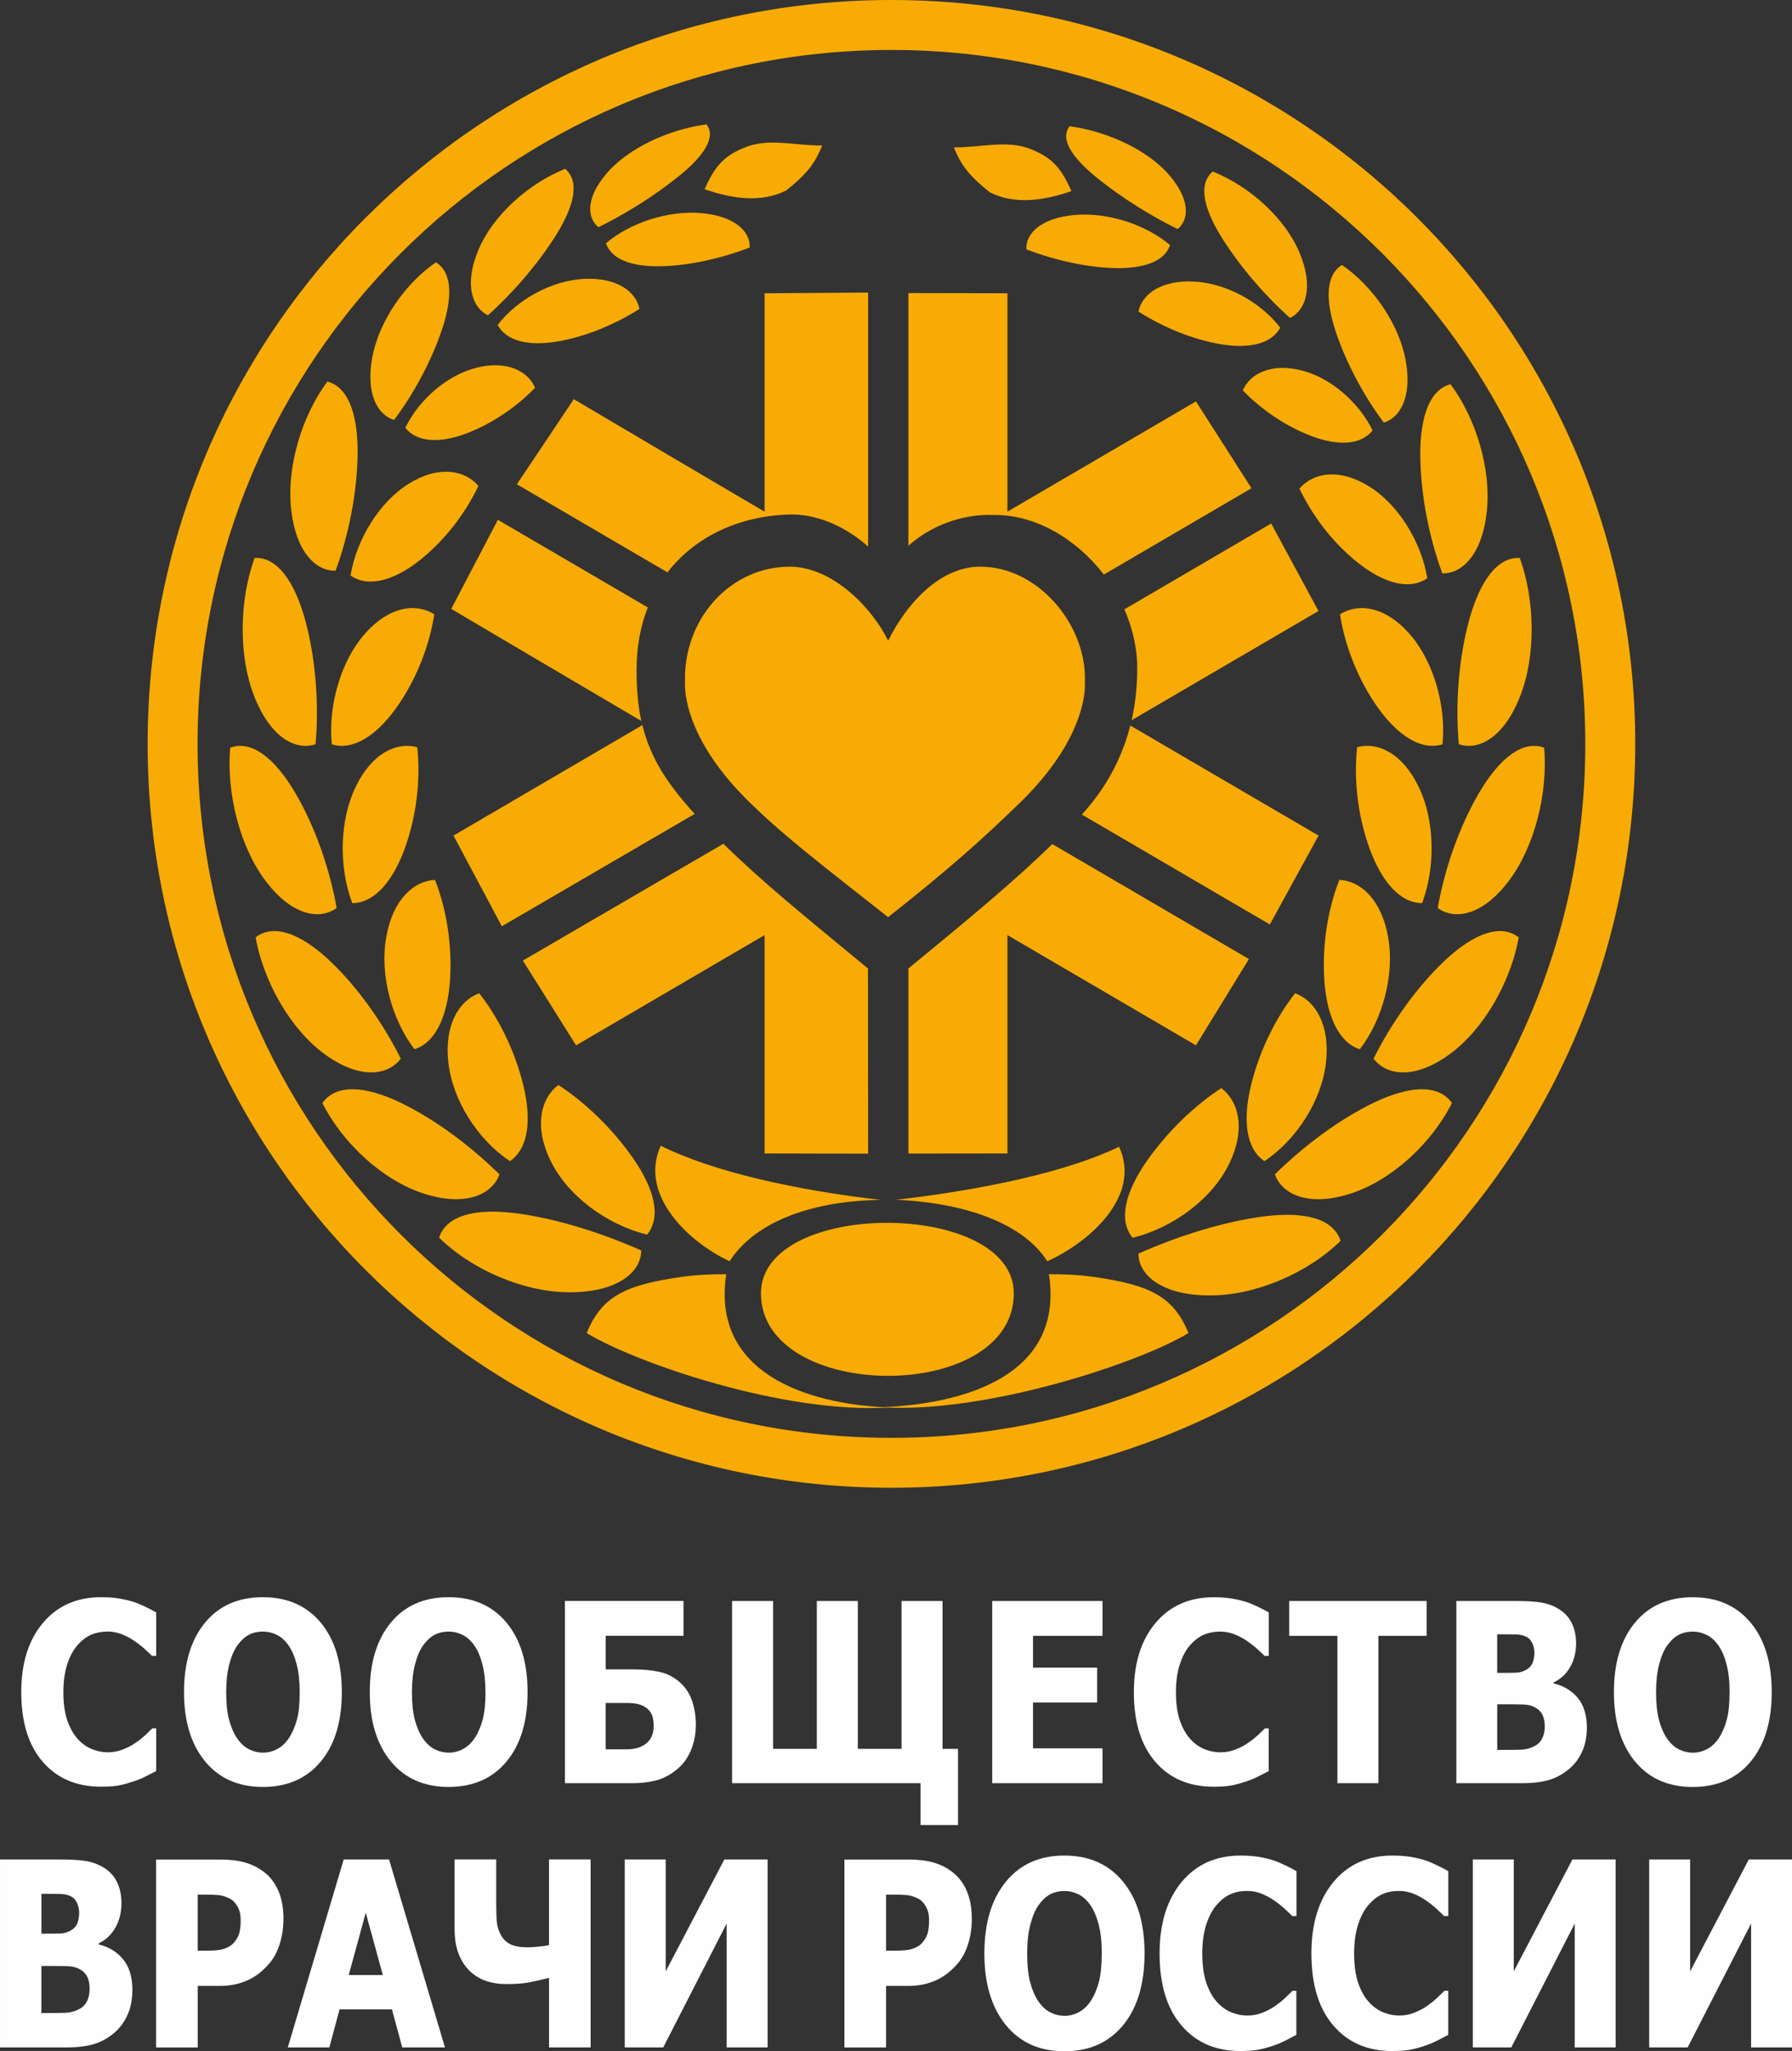
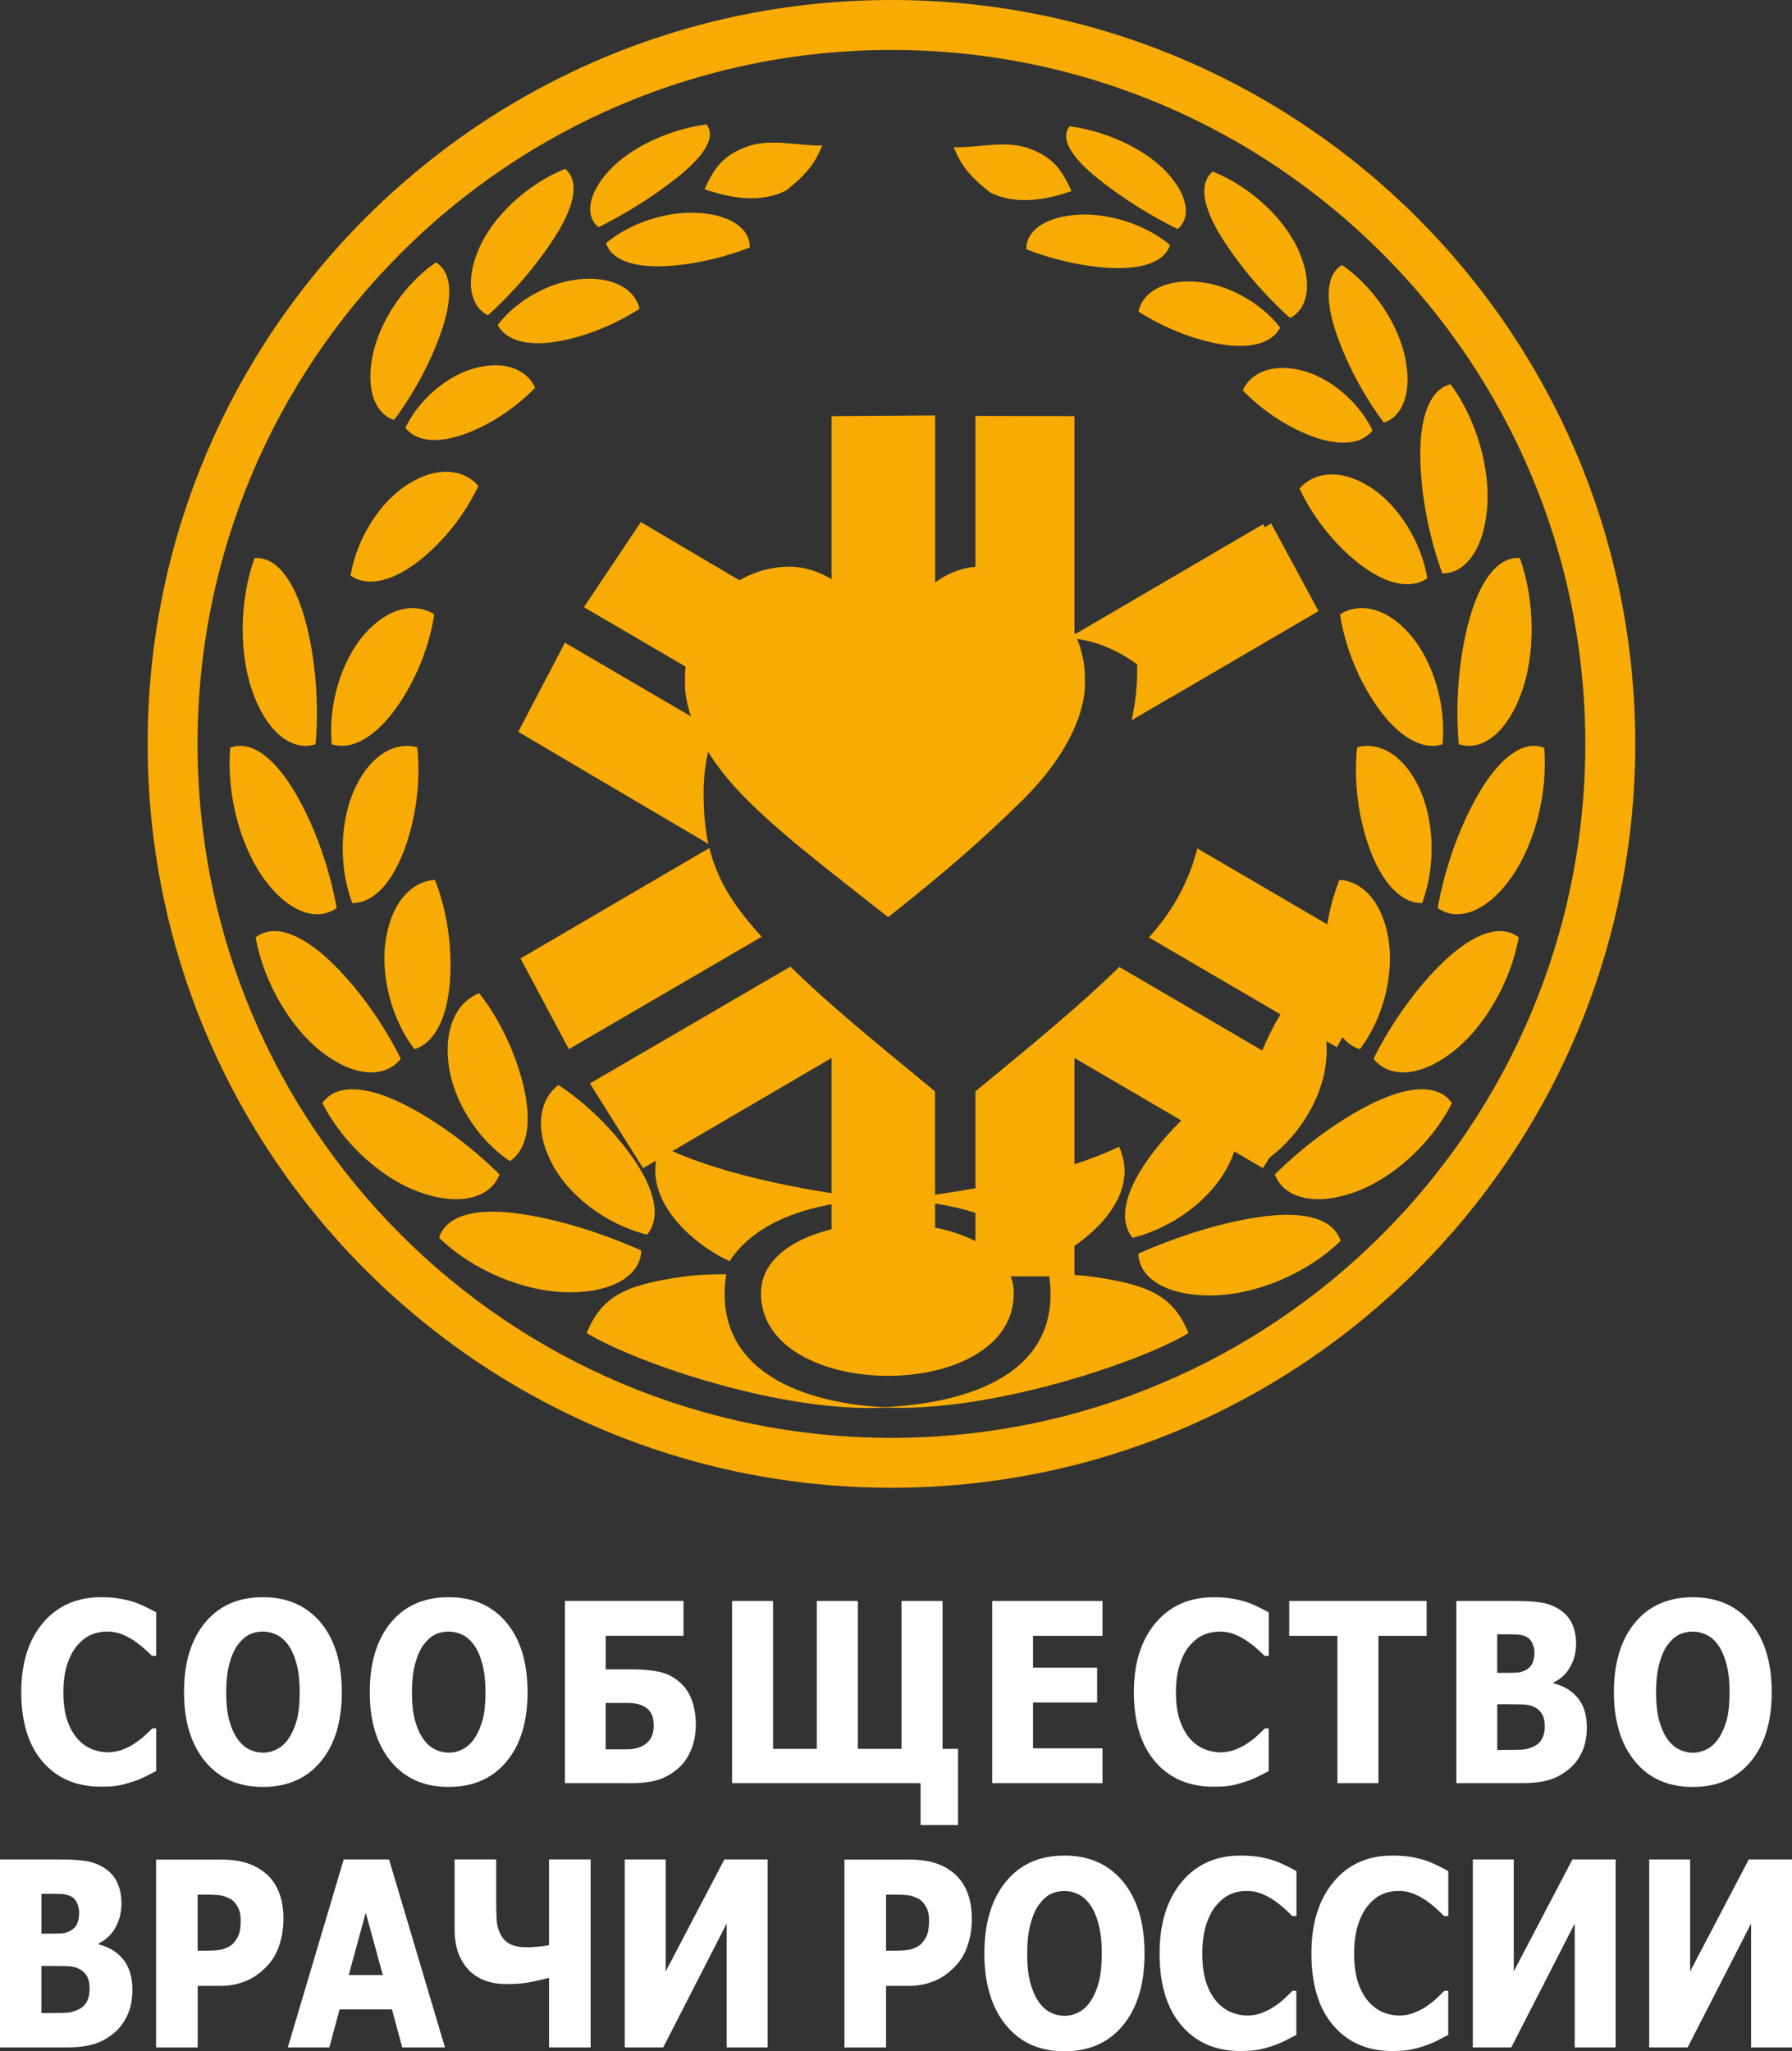
<svg xmlns="http://www.w3.org/2000/svg" xml:space="preserve" width="41.658mm" height="47.681mm" version="1.1" style="shape-rendering:geometricPrecision; text-rendering:geometricPrecision; image-rendering:optimizeQuality; fill-rule:evenodd; clip-rule:evenodd" viewBox="0 0 493.27 564.59">
  <rect x="0" y="0" width="493.27" height="564.59" fill="#333333" stroke="none" />
  <defs>
    <style type="text/css">
   
    .fil1 {fill:#F8AB04}
    .fil0 {fill:#FEFEFE;fill-rule:nonzero}
    .fil2 {fill:#F8AB04;fill-rule:nonzero}
   
  </style>
  </defs>
  <g id="Слой_x0020_1">
    <g id="_2093759313984">
      <path class="fil0" d="M27.79 491.75c-6.73,0 -12.06,-2.27 -16.01,-6.83 -3.96,-4.55 -5.93,-10.94 -5.93,-19.2 0,-7.96 1.98,-14.29 5.95,-19.02 3.97,-4.72 9.31,-7.1 16.03,-7.1 1.78,0 3.39,0.11 4.81,0.34 1.43,0.23 2.79,0.54 4.09,0.94 1.03,0.34 2.14,0.8 3.34,1.39 1.2,0.57 2.18,1.08 2.92,1.51l0 11.97 -1.14 0c-0.55,-0.54 -1.22,-1.17 -2.05,-1.92 -0.83,-0.75 -1.76,-1.48 -2.81,-2.2 -1.04,-0.72 -2.19,-1.32 -3.44,-1.83 -1.25,-0.49 -2.57,-0.75 -3.94,-0.75 -1.62,0 -3.12,0.29 -4.47,0.86 -1.35,0.56 -2.64,1.56 -3.87,2.96 -1.12,1.28 -2.05,3.01 -2.76,5.19 -0.71,2.17 -1.07,4.74 -1.07,7.69 0,3.12 0.37,5.74 1.11,7.85 0.75,2.11 1.72,3.83 2.93,5.12 1.16,1.26 2.46,2.16 3.9,2.73 1.43,0.56 2.87,0.84 4.29,0.84 1.49,0 2.9,-0.27 4.25,-0.81 1.35,-0.54 2.49,-1.15 3.41,-1.82 1.01,-0.68 1.89,-1.38 2.65,-2.09 0.76,-0.71 1.43,-1.34 1.98,-1.89l1.03 0 0 11.77c-0.82,0.43 -1.78,0.91 -2.86,1.46 -1.08,0.55 -2.2,1.01 -3.34,1.39 -1.41,0.47 -2.72,0.83 -3.94,1.08 -1.22,0.24 -2.91,0.37 -5.06,0.37zm66.3 -26.03c0,8.1 -1.93,14.49 -5.81,19.13 -3.88,4.65 -9.18,6.97 -15.92,6.97 -6.77,0 -12.08,-2.36 -15.93,-7.06 -3.86,-4.7 -5.78,-11.05 -5.78,-19.04 0,-8.05 1.92,-14.42 5.78,-19.1 3.85,-4.68 9.16,-7.02 15.93,-7.02 6.74,0 12.04,2.34 15.92,6.99 3.88,4.66 5.81,11.04 5.81,19.13zm-11.6 -0.03c0,-2.98 -0.28,-5.53 -0.83,-7.62 -0.54,-2.1 -1.29,-3.83 -2.21,-5.17 -0.97,-1.37 -2.06,-2.36 -3.27,-2.94 -1.23,-0.6 -2.48,-0.9 -3.79,-0.9 -1.39,0 -2.65,0.27 -3.77,0.83 -1.13,0.55 -2.21,1.53 -3.26,2.94 -0.92,1.3 -1.68,3.04 -2.24,5.19 -0.57,2.16 -0.86,4.74 -0.86,7.71 0,3.08 0.26,5.63 0.81,7.67 0.55,2.04 1.29,3.74 2.24,5.11 0.97,1.39 2.07,2.39 3.29,2.98 1.22,0.6 2.49,0.9 3.8,0.9 1.33,0 2.61,-0.32 3.86,-0.97 1.24,-0.63 2.32,-1.63 3.23,-2.98 0.97,-1.46 1.71,-3.16 2.23,-5.11 0.53,-1.94 0.78,-4.48 0.78,-7.63zm62.73 0.03c0,8.1 -1.93,14.49 -5.81,19.13 -3.88,4.65 -9.19,6.97 -15.92,6.97 -6.77,0 -12.08,-2.36 -15.93,-7.06 -3.86,-4.7 -5.78,-11.05 -5.78,-19.04 0,-8.05 1.92,-14.42 5.78,-19.1 3.85,-4.68 9.16,-7.02 15.93,-7.02 6.74,0 12.04,2.34 15.92,6.99 3.88,4.66 5.81,11.04 5.81,19.13zm-11.6 -0.03c0,-2.98 -0.28,-5.53 -0.83,-7.62 -0.54,-2.1 -1.29,-3.83 -2.21,-5.17 -0.97,-1.37 -2.06,-2.36 -3.27,-2.94 -1.22,-0.6 -2.48,-0.9 -3.79,-0.9 -1.39,0 -2.65,0.27 -3.77,0.83 -1.13,0.55 -2.21,1.53 -3.26,2.94 -0.92,1.3 -1.68,3.04 -2.24,5.19 -0.57,2.16 -0.86,4.74 -0.86,7.71 0,3.08 0.26,5.63 0.81,7.67 0.55,2.04 1.29,3.74 2.24,5.11 0.97,1.39 2.07,2.39 3.29,2.98 1.22,0.6 2.49,0.9 3.8,0.9 1.33,0 2.61,-0.32 3.86,-0.97 1.24,-0.63 2.32,-1.63 3.23,-2.98 0.97,-1.46 1.71,-3.16 2.23,-5.11 0.53,-1.94 0.79,-4.48 0.79,-7.63zm57.91 9.07c0,2.45 -0.42,4.69 -1.26,6.75 -0.83,2.06 -1.97,3.74 -3.41,5.03 -1.74,1.55 -3.6,2.64 -5.59,3.29 -2.01,0.63 -4.44,0.95 -7.31,0.95l-18.46 0 0 -50.15 32.64 0 0 9.59 -21.41 0 0 9.24 7.42 0c2.69,0 5.1,0.22 7.23,0.66 2.13,0.43 4.04,1.4 5.73,2.88 1.55,1.35 2.67,3.04 3.37,5.06 0.71,2.03 1.06,4.26 1.06,6.69zm-11.6 0.35c0,-0.83 -0.08,-1.61 -0.24,-2.36 -0.16,-0.74 -0.51,-1.42 -1.06,-2.05 -0.54,-0.61 -1.3,-1.09 -2.24,-1.45 -0.95,-0.36 -2.25,-0.54 -3.93,-0.54l-5.74 0 0 12.76 5.74 0c2.32,0 4.15,-0.55 5.47,-1.66 1.33,-1.09 2,-2.66 2,-4.71zm83.77 27.2l-10.3 0 0 -11.52 -51.89 0 0 -50.15 11.29 0 0 40.7 12.04 0 0 -40.7 11.29 0 0 40.7 12.03 0 0 -40.7 11.29 0 0 40.7 4.26 0 0 20.97zm9.42 -11.52l0 -50.15 30.36 0 0 9.59 -19.13 0 0 8.76 17.65 0 0 9.59 -17.65 0 0 12.62 19.13 0 0 9.59 -30.36 0zm60.93 0.97c-6.73,0 -12.06,-2.27 -16.01,-6.83 -3.96,-4.55 -5.93,-10.94 -5.93,-19.2 0,-7.96 1.98,-14.29 5.95,-19.02 3.97,-4.72 9.3,-7.1 16.03,-7.1 1.78,0 3.39,0.11 4.81,0.34 1.43,0.23 2.79,0.54 4.09,0.94 1.03,0.34 2.14,0.8 3.34,1.39 1.2,0.57 2.18,1.08 2.92,1.51l0 11.97 -1.14 0c-0.55,-0.54 -1.22,-1.17 -2.05,-1.92 -0.83,-0.75 -1.76,-1.48 -2.81,-2.2 -1.04,-0.72 -2.19,-1.32 -3.45,-1.83 -1.25,-0.49 -2.57,-0.75 -3.94,-0.75 -1.63,0 -3.12,0.29 -4.47,0.86 -1.35,0.56 -2.65,1.56 -3.87,2.96 -1.12,1.28 -2.05,3.01 -2.76,5.19 -0.71,2.17 -1.07,4.74 -1.07,7.69 0,3.12 0.37,5.74 1.11,7.85 0.75,2.11 1.71,3.83 2.93,5.12 1.16,1.26 2.46,2.16 3.9,2.73 1.43,0.56 2.87,0.84 4.29,0.84 1.49,0 2.9,-0.27 4.25,-0.81 1.35,-0.54 2.49,-1.15 3.41,-1.82 1.01,-0.68 1.89,-1.38 2.65,-2.09 0.76,-0.71 1.43,-1.34 1.98,-1.89l1.03 0 0 11.77c-0.82,0.43 -1.78,0.91 -2.86,1.46 -1.08,0.55 -2.2,1.01 -3.34,1.39 -1.41,0.47 -2.71,0.83 -3.94,1.08 -1.23,0.24 -2.91,0.37 -5.06,0.37zm34.09 -0.97l0 -40.56 -13.27 0 0 -9.59 37.83 0 0 9.59 -13.27 0 0 40.56 -11.29 0zm68.67 -15.36c0,2.49 -0.42,4.68 -1.27,6.58 -0.84,1.88 -1.98,3.44 -3.41,4.68 -1.7,1.47 -3.55,2.53 -5.57,3.16 -2.02,0.63 -4.59,0.94 -7.7,0.94l-17.98 0 0 -50.15 15.87 0c3.3,0 5.8,0.14 7.5,0.43 1.71,0.28 3.3,0.86 4.79,1.76 1.6,0.97 2.8,2.27 3.6,3.88 0.79,1.62 1.2,3.48 1.2,5.6 0,2.44 -0.55,4.62 -1.65,6.53 -1.09,1.91 -2.61,3.31 -4.54,4.21l0 0.28c2.77,0.65 4.98,1.98 6.65,3.99 1.66,2.01 2.5,4.73 2.5,8.13zm-14.44 -20.62c0,-0.81 -0.19,-1.64 -0.56,-2.5 -0.37,-0.85 -0.94,-1.47 -1.74,-1.85 -0.74,-0.37 -1.62,-0.56 -2.63,-0.6 -1.02,-0.03 -2.53,-0.05 -4.54,-0.05l-0.78 0 0 10.62 1.42 0c1.93,0 3.27,-0.02 4.05,-0.07 0.77,-0.05 1.56,-0.27 2.4,-0.71 0.89,-0.47 1.52,-1.12 1.86,-1.96 0.34,-0.83 0.52,-1.79 0.52,-2.9zm2.84 20.42c0,-1.55 -0.28,-2.76 -0.84,-3.63 -0.57,-0.89 -1.41,-1.54 -2.53,-1.99 -0.69,-0.3 -1.63,-0.46 -2.82,-0.49 -1.2,-0.03 -2.8,-0.05 -4.81,-0.05l-2.08 0 0 12.56 0.61 0c2.93,0 4.96,-0.02 6.09,-0.07 1.12,-0.04 2.26,-0.35 3.44,-0.91 1.02,-0.49 1.77,-1.22 2.24,-2.17 0.47,-0.96 0.71,-2.04 0.71,-3.24zm62.48 -9.5c0,8.1 -1.94,14.49 -5.81,19.13 -3.88,4.65 -9.18,6.97 -15.92,6.97 -6.77,0 -12.08,-2.36 -15.93,-7.06 -3.86,-4.7 -5.78,-11.05 -5.78,-19.04 0,-8.05 1.92,-14.42 5.78,-19.1 3.86,-4.68 9.16,-7.02 15.93,-7.02 6.74,0 12.04,2.34 15.92,6.99 3.88,4.66 5.81,11.04 5.81,19.13zm-11.6 -0.03c0,-2.98 -0.28,-5.53 -0.84,-7.62 -0.54,-2.1 -1.28,-3.83 -2.21,-5.17 -0.97,-1.37 -2.06,-2.36 -3.27,-2.94 -1.23,-0.6 -2.48,-0.9 -3.78,-0.9 -1.39,0 -2.65,0.27 -3.78,0.83 -1.13,0.55 -2.21,1.53 -3.26,2.94 -0.93,1.3 -1.68,3.04 -2.24,5.19 -0.57,2.16 -0.86,4.74 -0.86,7.71 0,3.08 0.27,5.63 0.81,7.67 0.54,2.04 1.29,3.74 2.23,5.11 0.97,1.39 2.07,2.39 3.29,2.98 1.22,0.6 2.49,0.9 3.81,0.9 1.33,0 2.61,-0.32 3.86,-0.97 1.24,-0.63 2.32,-1.63 3.23,-2.98 0.97,-1.46 1.71,-3.16 2.23,-5.11 0.52,-1.94 0.78,-4.48 0.78,-7.63z" />
      <path class="fil0" d="M36.44 547.67c0,2.57 -0.43,4.83 -1.29,6.78 -0.86,1.95 -2.01,3.55 -3.45,4.83 -1.72,1.52 -3.6,2.61 -5.64,3.26 -2.06,0.65 -4.67,0.97 -7.82,0.97l-18.24 0 0 -51.73 16.1 0c3.35,0 5.89,0.14 7.61,0.44 1.73,0.29 3.35,0.89 4.86,1.81 1.63,1 2.85,2.34 3.65,4 0.8,1.67 1.21,3.59 1.21,5.77 0,2.52 -0.55,4.77 -1.67,6.74 -1.11,1.97 -2.65,3.42 -4.6,4.34l0 0.29c2.81,0.67 5.05,2.04 6.74,4.11 1.69,2.08 2.54,4.87 2.54,8.38zm-14.65 -21.28c0,-0.83 -0.18,-1.7 -0.56,-2.57 -0.38,-0.88 -0.96,-1.52 -1.77,-1.91 -0.75,-0.38 -1.64,-0.58 -2.67,-0.62 -1.03,-0.04 -2.56,-0.05 -4.6,-0.05l-0.79 0 0 10.96 1.44 0c1.95,0 3.32,-0.02 4.11,-0.07 0.78,-0.05 1.59,-0.29 2.43,-0.74 0.91,-0.49 1.54,-1.15 1.89,-2.01 0.34,-0.85 0.52,-1.85 0.52,-2.99zm2.88 21.07c0,-1.6 -0.28,-2.85 -0.86,-3.75 -0.58,-0.91 -1.43,-1.59 -2.57,-2.05 -0.7,-0.31 -1.65,-0.48 -2.86,-0.51 -1.22,-0.04 -2.84,-0.05 -4.88,-0.05l-2.11 0 0 12.95 0.62 0c2.97,0 5.03,-0.02 6.18,-0.07 1.14,-0.05 2.3,-0.35 3.49,-0.94 1.03,-0.51 1.79,-1.26 2.27,-2.24 0.48,-0.98 0.72,-2.1 0.72,-3.34zm53.35 -19.36c0,2.41 -0.33,4.7 -1.01,6.88 -0.67,2.17 -1.64,4 -2.9,5.46 -0.77,0.9 -1.63,1.73 -2.56,2.5 -0.93,0.76 -1.95,1.41 -3.07,1.95 -1.13,0.52 -2.34,0.95 -3.65,1.25 -1.31,0.29 -2.79,0.45 -4.42,0.45l-5.99 0 0 16.94 -11.46 0 0 -51.73 17.69 0c2.63,0 4.89,0.27 6.8,0.82 1.91,0.54 3.63,1.4 5.19,2.59 1.71,1.29 3.04,3.02 3.98,5.19 0.94,2.16 1.41,4.73 1.41,7.72zm-11.77 0.32c0,-1.46 -0.3,-2.71 -0.92,-3.76 -0.61,-1.04 -1.34,-1.77 -2.19,-2.16 -1.08,-0.53 -2.11,-0.84 -3.1,-0.92 -0.98,-0.08 -2.32,-0.12 -4.01,-0.12l-1.62 0 0 15.44 0.79 0c1.07,0 2.09,-0.01 3.04,-0.04 0.96,-0.02 1.8,-0.11 2.51,-0.24 0.6,-0.12 1.25,-0.34 1.94,-0.67 0.68,-0.34 1.2,-0.71 1.57,-1.13 0.77,-0.85 1.29,-1.74 1.58,-2.67 0.27,-0.92 0.41,-2.17 0.41,-3.73zm12.97 35.09l15.39 -51.73 12.48 0 15.39 51.73 -11.76 0 -2.83 -10.46 -14.42 0 -2.82 10.46 -11.44 0zm26.15 -19.92l-4.69 -17.16 -4.69 17.16 9.37 0zm57.22 19.92l-11.46 0 0 -19.14c-2.16,0.56 -4.04,0.98 -5.64,1.27 -1.59,0.29 -3.68,0.44 -6.24,0.44 -1.96,0 -3.79,-0.29 -5.48,-0.87 -1.69,-0.58 -3.19,-1.5 -4.5,-2.75 -1.28,-1.27 -2.3,-2.84 -3.03,-4.72 -0.74,-1.88 -1.11,-4.16 -1.11,-6.85l0 -19.12 11.46 0 0 12.28c0,2.17 0.06,3.89 0.2,5.13 0.14,1.26 0.54,2.47 1.21,3.62 0.62,1.04 1.48,1.84 2.6,2.37 1.12,0.53 2.68,0.79 4.69,0.79 0.72,0 1.68,-0.06 2.9,-0.18 1.22,-0.11 2.19,-0.25 2.93,-0.42l0 -23.6 11.46 0 0 51.73zm48.7 0l-11.27 0 0 -34.09 -17.46 34.09 -10.59 0 0 -51.73 11.27 0 0 30.81 16.15 -30.81 11.9 0 0 51.73zm56.22 -35.41c0,2.41 -0.33,4.7 -1.01,6.88 -0.67,2.17 -1.64,4 -2.9,5.46 -0.77,0.9 -1.63,1.73 -2.56,2.5 -0.93,0.76 -1.95,1.41 -3.07,1.95 -1.13,0.52 -2.34,0.95 -3.66,1.25 -1.31,0.29 -2.79,0.45 -4.42,0.45l-5.99 0 0 16.94 -11.46 0 0 -51.73 17.69 0c2.63,0 4.89,0.27 6.8,0.82 1.91,0.54 3.63,1.4 5.18,2.59 1.71,1.29 3.04,3.02 3.98,5.19 0.94,2.16 1.41,4.73 1.41,7.72zm-11.77 0.32c0,-1.46 -0.3,-2.71 -0.92,-3.76 -0.61,-1.04 -1.34,-1.77 -2.19,-2.16 -1.08,-0.53 -2.11,-0.84 -3.1,-0.92 -0.98,-0.08 -2.32,-0.12 -4.01,-0.12l-1.62 0 0 15.44 0.79 0c1.07,0 2.1,-0.01 3.05,-0.04 0.96,-0.02 1.8,-0.11 2.51,-0.24 0.61,-0.12 1.25,-0.34 1.94,-0.67 0.68,-0.34 1.2,-0.71 1.57,-1.13 0.77,-0.85 1.29,-1.74 1.57,-2.67 0.27,-0.92 0.41,-2.17 0.41,-3.73zm59.31 9.24c0,8.36 -1.96,14.94 -5.9,19.73 -3.93,4.79 -9.32,7.19 -16.15,7.19 -6.87,0 -12.25,-2.43 -16.17,-7.28 -3.92,-4.85 -5.87,-11.4 -5.87,-19.64 0,-8.3 1.95,-14.87 5.87,-19.7 3.91,-4.83 9.3,-7.25 16.17,-7.25 6.84,0 12.22,2.41 16.15,7.21 3.94,4.8 5.9,11.39 5.9,19.74zm-11.77 -0.04c0,-3.07 -0.28,-5.7 -0.84,-7.86 -0.55,-2.17 -1.3,-3.95 -2.25,-5.34 -0.98,-1.41 -2.09,-2.43 -3.32,-3.04 -1.24,-0.62 -2.52,-0.92 -3.84,-0.92 -1.41,0 -2.69,0.28 -3.83,0.85 -1.15,0.57 -2.24,1.57 -3.31,3.03 -0.94,1.34 -1.7,3.13 -2.27,5.35 -0.59,2.23 -0.88,4.89 -0.88,7.96 0,3.18 0.27,5.81 0.82,7.91 0.55,2.1 1.3,3.86 2.27,5.27 0.98,1.44 2.1,2.47 3.34,3.07 1.24,0.62 2.53,0.92 3.86,0.92 1.35,0 2.65,-0.33 3.91,-0.99 1.26,-0.65 2.36,-1.68 3.28,-3.07 0.98,-1.5 1.73,-3.26 2.26,-5.27 0.54,-2 0.79,-4.62 0.79,-7.88zm38.18 26.89c-6.83,0 -12.24,-2.35 -16.25,-7.05 -4.02,-4.69 -6.02,-11.29 -6.02,-19.8 0,-8.21 2.01,-14.74 6.03,-19.63 4.03,-4.87 9.45,-7.32 16.27,-7.32 1.8,0 3.44,0.12 4.88,0.34 1.45,0.24 2.83,0.56 4.15,0.97 1.04,0.35 2.17,0.83 3.39,1.43 1.22,0.59 2.21,1.11 2.96,1.55l0 12.35 -1.16 0c-0.55,-0.56 -1.24,-1.21 -2.08,-1.98 -0.84,-0.77 -1.78,-1.53 -2.85,-2.27 -1.06,-0.74 -2.22,-1.36 -3.5,-1.89 -1.28,-0.51 -2.61,-0.77 -4,-0.77 -1.65,0 -3.17,0.29 -4.54,0.89 -1.37,0.58 -2.68,1.61 -3.92,3.06 -1.14,1.32 -2.08,3.11 -2.8,5.35 -0.72,2.24 -1.08,4.89 -1.08,7.93 0,3.21 0.38,5.92 1.12,8.1 0.76,2.18 1.74,3.95 2.97,5.29 1.18,1.29 2.49,2.23 3.95,2.81 1.45,0.58 2.92,0.87 4.35,0.87 1.51,0 2.94,-0.28 4.31,-0.84 1.37,-0.56 2.52,-1.18 3.45,-1.87 1.02,-0.7 1.92,-1.42 2.69,-2.16 0.77,-0.73 1.45,-1.39 2.02,-1.95l1.04 0 0 12.14c-0.83,0.44 -1.8,0.94 -2.9,1.51 -1.09,0.57 -2.23,1.04 -3.39,1.44 -1.43,0.49 -2.75,0.85 -4,1.11 -1.24,0.25 -2.95,0.38 -5.13,0.38zm41.79 0c-6.83,0 -12.24,-2.35 -16.25,-7.05 -4.02,-4.69 -6.02,-11.29 -6.02,-19.8 0,-8.21 2.01,-14.74 6.03,-19.63 4.03,-4.87 9.44,-7.32 16.27,-7.32 1.8,0 3.44,0.12 4.88,0.34 1.45,0.24 2.83,0.56 4.15,0.97 1.04,0.35 2.17,0.83 3.39,1.43 1.22,0.59 2.21,1.11 2.96,1.55l0 12.35 -1.16 0c-0.55,-0.56 -1.24,-1.21 -2.07,-1.98 -0.85,-0.77 -1.79,-1.53 -2.85,-2.27 -1.05,-0.74 -2.22,-1.36 -3.5,-1.89 -1.27,-0.51 -2.61,-0.77 -4,-0.77 -1.65,0 -3.16,0.29 -4.54,0.89 -1.37,0.58 -2.68,1.61 -3.92,3.06 -1.14,1.32 -2.08,3.11 -2.8,5.35 -0.72,2.24 -1.08,4.89 -1.08,7.93 0,3.21 0.38,5.92 1.12,8.1 0.76,2.18 1.74,3.95 2.98,5.29 1.18,1.29 2.5,2.23 3.95,2.81 1.45,0.58 2.91,0.87 4.35,0.87 1.51,0 2.94,-0.28 4.31,-0.84 1.37,-0.56 2.53,-1.18 3.45,-1.87 1.03,-0.7 1.92,-1.42 2.69,-2.16 0.77,-0.73 1.45,-1.39 2.02,-1.95l1.04 0 0 12.14c-0.83,0.44 -1.8,0.94 -2.9,1.51 -1.1,0.57 -2.23,1.04 -3.39,1.44 -1.43,0.49 -2.75,0.85 -4,1.11 -1.24,0.25 -2.95,0.38 -5.13,0.38zm61.48 -1l-11.27 0 0 -34.09 -17.46 34.09 -10.59 0 0 -51.73 11.27 0 0 30.81 16.15 -30.81 11.9 0 0 51.73zm48.55 0l-11.27 0 0 -34.09 -17.46 34.09 -10.59 0 0 -51.73 11.27 0 0 30.81 16.15 -30.81 11.91 0 0 51.73z" />
    </g>
    <g id="_2093759313744">
      <path class="fil1" d="M245.38 0c113.08,0 204.74,91.67 204.74,204.74 0,113.08 -91.67,204.74 -204.74,204.74 -113.08,0 -204.74,-91.67 -204.74,-204.74 0,-113.08 91.67,-204.74 204.74,-204.74zm0 13.75c105.48,0 190.99,85.51 190.99,191 0,105.48 -85.51,190.99 -190.99,190.99 -105.49,0 -191,-85.51 -191,-190.99 0,-105.49 85.51,-191 191,-191z" />
-       <path class="fil2" d="M362.95 168.21l-13.04 -24.13 -40.41 23.63c1.97,4.5 3.22,9.37 3.51,14.42l0.01 0.25 0 0.25 0 0.24 0 0.01 0 0.25 0 0.25 0 0.23 0 0.02 0 0.25 0 0.25 -0 0.22 0 0.03 -0 0.25 -0 0.25 -0 0.21 -0 0.04 -0 0.25 -0.01 0.25 -0 0.2 0 0.05 -0.01 0.25 -0.01 0.25 -0.01 0.19 -0 0.07 -0.01 0.25 -0.01 0.25 -0.01 0.18 -0 0.08 -0.01 0.25 -0.01 0.25 -0.01 0.16 -0.01 0.09 -0.02 0.25 -0.02 0.25 -0.01 0.16 -0.01 0.09 -0.02 0.25 -0.02 0.25 -0.01 0.14 -0.01 0.11 -0.02 0.25 -0.02 0.25 -0.01 0.13 -0.01 0.12 -0.03 0.25 -0.02 0.25 -0.01 0.12 -0.01 0.13 -0.03 0.25 -0.03 0.25 -0.03 0.25 -0.03 0.25 -0.03 0.25 -0.01 0.1 -0.02 0.15 -0.03 0.25 -0 0.02c-0.06,0.42 -0.12,0.83 -0.18,1.25l-0.04 0.25c-0.11,0.68 -0.23,1.36 -0.36,2.04l-0.05 0.25c-0.1,0.51 -0.21,1.02 -0.33,1.53l51.48 -30.09zm-18.45 -33.82l-15.3 -23.91c0,0 -39.95,23.36 -51.89,30.34 0,-13.84 0,-60.11 0,-60.11l-27.26 -0.05 0 69.55c5.8,-5.25 14.56,-8.88 23.71,-8.46 11.07,-0.11 22.44,6.42 30.09,16.39l40.65 -23.77zm-105.54 -53.87l-28.5 0.2c0,0 0,46.26 0,60.11 -11.96,-6.99 -52.51,-30.96 -52.51,-30.96l-15.68 23.42 41.46 24.24c7.78,-10.04 20.15,-15.67 34.02,-15.92 5.55,-0.1 13.75,2.14 21.21,8.83l0 -69.92zm-101.92 62.56l-12.83 24.51c0,0 39.21,23.16 52.33,30.85l-0.12 -0.54 -0.01 -0.04 -0.01 -0.05 -0.03 -0.15 -0.04 -0.2 -0.04 -0.2 -0.04 -0.2 -0 -0.01 -0.04 -0.19 -0.07 -0.4 -0.03 -0.17 -0 -0.03 -0.04 -0.2 -0.03 -0.2 -0.03 -0.2 -0.02 -0.13 -0.01 -0.07 -0.03 -0.21 -0.06 -0.42 -0.01 -0.09 -0.02 -0.12 -0.09 -0.63 -0.01 -0.05 -0.02 -0.16 -0.05 -0.43 -0.02 -0.21 -0 -0.01 -0.02 -0.21 -0.05 -0.43 -0.02 -0.18 -0 -0.04 -0.02 -0.22 -0.02 -0.22 -0.02 -0.22 -0.01 -0.14 -0.01 -0.08 -0 -0.03 -0.06 -0.73 -0.01 -0.13 -0.05 -0.68 -0 -0.05 -0.05 -0.87 0 -0 -0.01 -0.23 -0.02 -0.47 -0.01 -0.19 -0 -0.04 -0.01 -0.23 -0.01 -0.24 -0.01 -0.24 -0 -0.15 -0 -0.1 -0 -0.02 -0.01 -0.46 -0.01 -0.24 -0 -0.1 -0 -0.14 -0 -0.25 -0.01 -0.44 0 -0.05 0 -0.05 -0 -0.2 -0 -0.75c0,-6.34 1.1,-12.07 3.09,-17.12l-41.23 -24.1zm39.77 56.5l-51.98 30.4 13.3 24.96 53.09 -30.93 -0.09 -0.1 -0.32 -0.36 -0.42 -0.46 -0.41 -0.46 -0.02 -0.02 -0.39 -0.44 -0.39 -0.46 -0.33 -0.39 -0.06 -0.07 -0.39 -0.45 -0.31 -0.38 -0.06 -0.08 -0.25 -0.29 -0.13 -0.16 -0.37 -0.45 -0.02 -0.02 -0.34 -0.42 -0.16 -0.2 -0.19 -0.24 -0.3 -0.38 -0.05 -0.06 -0.34 -0.45 -0.27 -0.35 -0.07 -0.09 -0.22 -0.29 -0.11 -0.15 -0.33 -0.44 -0.59 -0.82 -0.04 -0.06 -0.27 -0.39 -0.04 -0.05 -0.3 -0.44 -0.28 -0.42 -0.03 -0.05 -0.28 -0.42 -0.29 -0.44c-0.19,-0.29 -0.37,-0.59 -0.56,-0.88l-0.01 -0.02 -0.26 -0.43 -0.26 -0.45c-0.17,-0.29 -0.34,-0.59 -0.51,-0.89l-0.01 -0.01 -0.25 -0.45 -0.23 -0.43 -0.02 -0.04 -0.23 -0.44 -0.21 -0.42 -0.02 -0.04 -0.22 -0.46 -0 -0.01 -0.17 -0.35 -0.09 -0.19c-0.27,-0.58 -0.54,-1.17 -0.78,-1.76l-0.01 -0.04 -0.18 -0.44 -0.19 -0.47 -0 -0 -0.15 -0.38 -0.07 -0.19 -0.14 -0.39 -0.17 -0.48c-0.17,-0.48 -0.33,-0.98 -0.49,-1.47l-0.15 -0.5 -0 -0.01 -0.12 -0.43 -0.04 -0.12c-0.14,-0.48 -0.27,-0.97 -0.39,-1.47zm-32.88 64.81l14.64 23.32c0,0 39.93,-23.36 51.89,-30.34 0,13.84 0,60.1 0,60.1l28.5 0.06 -0.04 -50.97c-17.61,-14.51 -29.39,-24.08 -39.8,-34.33l-55.19 32.15zm106.12 53.11l27.26 -0.03c0,0 0,-46.26 0,-60.1 11.93,6.98 51.89,30.34 51.89,30.34l14.58 -23.75 -54.12 -31.64c-10.31,10.06 -22.4,20.11 -39.61,34.23l0 50.96zm99.48 -63.03l13.42 -24.49 -51.82 -30.29 -0.12 0.48 -0.13 0.48c-0.6,2.22 -1.35,4.43 -2.26,6.63l-0.02 0.05c-0.58,1.41 -1.23,2.81 -1.95,4.2l-0.02 0.03 -0.24 0.47 -0.02 0.04 -0.23 0.43 -0.02 0.03 -0.24 0.44 -0 0 -0.26 0.47 -0.54 0.93 -0.28 0.47 -0.26 0.43 -0.02 0.04 -0.29 0.46 -0 0 -0.3 0.47 -0.05 0.07 -0.22 0.34 -0.03 0.05 -0.31 0.46 -0.22 0.33 -0.17 0.25 -0.24 0.35 -0.33 0.46 -0.3 0.42 -0.08 0.1 -0.29 0.39 -0.34 0.46 -0.04 0.05 -0.21 0.28 -0.36 0.47 -0.09 0.11 -0.02 0.02 -0.35 0.43 -0.06 0.07 -0.26 0.32 -0.05 0.06 -0.38 0.46 -0 0 -0.23 0.28 -0.29 0.34 -0.25 0.29 -0.4 0.45 -0.14 0.16 -0.11 0.13 -0.32 0.35 51.75 30.25z" />
+       <path class="fil2" d="M362.95 168.21l-13.04 -24.13 -40.41 23.63c1.97,4.5 3.22,9.37 3.51,14.42l0.01 0.25 0 0.25 0 0.24 0 0.01 0 0.25 0 0.25 0 0.23 0 0.02 0 0.25 0 0.25 -0 0.22 0 0.03 -0 0.25 -0 0.25 -0 0.21 -0 0.04 -0 0.25 -0.01 0.25 -0 0.2 0 0.05 -0.01 0.25 -0.01 0.25 -0.01 0.19 -0 0.07 -0.01 0.25 -0.01 0.25 -0.01 0.18 -0 0.08 -0.01 0.25 -0.01 0.25 -0.01 0.16 -0.01 0.09 -0.02 0.25 -0.02 0.25 -0.01 0.16 -0.01 0.09 -0.02 0.25 -0.02 0.25 -0.01 0.14 -0.01 0.11 -0.02 0.25 -0.02 0.25 -0.01 0.13 -0.01 0.12 -0.03 0.25 -0.02 0.25 -0.01 0.12 -0.01 0.13 -0.03 0.25 -0.03 0.25 -0.03 0.25 -0.03 0.25 -0.03 0.25 -0.01 0.1 -0.02 0.15 -0.03 0.25 -0 0.02c-0.06,0.42 -0.12,0.83 -0.18,1.25l-0.04 0.25c-0.11,0.68 -0.23,1.36 -0.36,2.04l-0.05 0.25c-0.1,0.51 -0.21,1.02 -0.33,1.53l51.48 -30.09zl-15.3 -23.91c0,0 -39.95,23.36 -51.89,30.34 0,-13.84 0,-60.11 0,-60.11l-27.26 -0.05 0 69.55c5.8,-5.25 14.56,-8.88 23.71,-8.46 11.07,-0.11 22.44,6.42 30.09,16.39l40.65 -23.77zm-105.54 -53.87l-28.5 0.2c0,0 0,46.26 0,60.11 -11.96,-6.99 -52.51,-30.96 -52.51,-30.96l-15.68 23.42 41.46 24.24c7.78,-10.04 20.15,-15.67 34.02,-15.92 5.55,-0.1 13.75,2.14 21.21,8.83l0 -69.92zm-101.92 62.56l-12.83 24.51c0,0 39.21,23.16 52.33,30.85l-0.12 -0.54 -0.01 -0.04 -0.01 -0.05 -0.03 -0.15 -0.04 -0.2 -0.04 -0.2 -0.04 -0.2 -0 -0.01 -0.04 -0.19 -0.07 -0.4 -0.03 -0.17 -0 -0.03 -0.04 -0.2 -0.03 -0.2 -0.03 -0.2 -0.02 -0.13 -0.01 -0.07 -0.03 -0.21 -0.06 -0.42 -0.01 -0.09 -0.02 -0.12 -0.09 -0.63 -0.01 -0.05 -0.02 -0.16 -0.05 -0.43 -0.02 -0.21 -0 -0.01 -0.02 -0.21 -0.05 -0.43 -0.02 -0.18 -0 -0.04 -0.02 -0.22 -0.02 -0.22 -0.02 -0.22 -0.01 -0.14 -0.01 -0.08 -0 -0.03 -0.06 -0.73 -0.01 -0.13 -0.05 -0.68 -0 -0.05 -0.05 -0.87 0 -0 -0.01 -0.23 -0.02 -0.47 -0.01 -0.19 -0 -0.04 -0.01 -0.23 -0.01 -0.24 -0.01 -0.24 -0 -0.15 -0 -0.1 -0 -0.02 -0.01 -0.46 -0.01 -0.24 -0 -0.1 -0 -0.14 -0 -0.25 -0.01 -0.44 0 -0.05 0 -0.05 -0 -0.2 -0 -0.75c0,-6.34 1.1,-12.07 3.09,-17.12l-41.23 -24.1zm39.77 56.5l-51.98 30.4 13.3 24.96 53.09 -30.93 -0.09 -0.1 -0.32 -0.36 -0.42 -0.46 -0.41 -0.46 -0.02 -0.02 -0.39 -0.44 -0.39 -0.46 -0.33 -0.39 -0.06 -0.07 -0.39 -0.45 -0.31 -0.38 -0.06 -0.08 -0.25 -0.29 -0.13 -0.16 -0.37 -0.45 -0.02 -0.02 -0.34 -0.42 -0.16 -0.2 -0.19 -0.24 -0.3 -0.38 -0.05 -0.06 -0.34 -0.45 -0.27 -0.35 -0.07 -0.09 -0.22 -0.29 -0.11 -0.15 -0.33 -0.44 -0.59 -0.82 -0.04 -0.06 -0.27 -0.39 -0.04 -0.05 -0.3 -0.44 -0.28 -0.42 -0.03 -0.05 -0.28 -0.42 -0.29 -0.44c-0.19,-0.29 -0.37,-0.59 -0.56,-0.88l-0.01 -0.02 -0.26 -0.43 -0.26 -0.45c-0.17,-0.29 -0.34,-0.59 -0.51,-0.89l-0.01 -0.01 -0.25 -0.45 -0.23 -0.43 -0.02 -0.04 -0.23 -0.44 -0.21 -0.42 -0.02 -0.04 -0.22 -0.46 -0 -0.01 -0.17 -0.35 -0.09 -0.19c-0.27,-0.58 -0.54,-1.17 -0.78,-1.76l-0.01 -0.04 -0.18 -0.44 -0.19 -0.47 -0 -0 -0.15 -0.38 -0.07 -0.19 -0.14 -0.39 -0.17 -0.48c-0.17,-0.48 -0.33,-0.98 -0.49,-1.47l-0.15 -0.5 -0 -0.01 -0.12 -0.43 -0.04 -0.12c-0.14,-0.48 -0.27,-0.97 -0.39,-1.47zm-32.88 64.81l14.64 23.32c0,0 39.93,-23.36 51.89,-30.34 0,13.84 0,60.1 0,60.1l28.5 0.06 -0.04 -50.97c-17.61,-14.51 -29.39,-24.08 -39.8,-34.33l-55.19 32.15zm106.12 53.11l27.26 -0.03c0,0 0,-46.26 0,-60.1 11.93,6.98 51.89,30.34 51.89,30.34l14.58 -23.75 -54.12 -31.64c-10.31,10.06 -22.4,20.11 -39.61,34.23l0 50.96zm99.48 -63.03l13.42 -24.49 -51.82 -30.29 -0.12 0.48 -0.13 0.48c-0.6,2.22 -1.35,4.43 -2.26,6.63l-0.02 0.05c-0.58,1.41 -1.23,2.81 -1.95,4.2l-0.02 0.03 -0.24 0.47 -0.02 0.04 -0.23 0.43 -0.02 0.03 -0.24 0.44 -0 0 -0.26 0.47 -0.54 0.93 -0.28 0.47 -0.26 0.43 -0.02 0.04 -0.29 0.46 -0 0 -0.3 0.47 -0.05 0.07 -0.22 0.34 -0.03 0.05 -0.31 0.46 -0.22 0.33 -0.17 0.25 -0.24 0.35 -0.33 0.46 -0.3 0.42 -0.08 0.1 -0.29 0.39 -0.34 0.46 -0.04 0.05 -0.21 0.28 -0.36 0.47 -0.09 0.11 -0.02 0.02 -0.35 0.43 -0.06 0.07 -0.26 0.32 -0.05 0.06 -0.38 0.46 -0 0 -0.23 0.28 -0.29 0.34 -0.25 0.29 -0.4 0.45 -0.14 0.16 -0.11 0.13 -0.32 0.35 51.75 30.25z" />
      <path class="fil2" d="M298.61 187.65l-0 0c0.02,-0.37 0.03,-0.73 0.03,-1.1 0,-14.84 -12.91,-30.58 -28.83,-30.58 -11.64,0 -20.78,11.11 -25.33,20.37l-0 0c-4.55,-9.26 -15.45,-20.37 -27.1,-20.37 -15.92,0 -28.74,13.69 -28.83,30.58 0,0.37 0.01,0.74 0.03,1.1l-0 0c0,0 -1.63,14.75 18.6,33.99 9.2,8.94 20.35,17.44 37.29,30.79 16.93,-13.34 26.35,-21.85 35.55,-30.79 20.23,-19.25 18.6,-33.99 18.6,-33.99z" />
      <path class="fil2" d="M153.69 298.63c-4.77,3.6 -6.8,11.23 -2.18,20.75 4.54,9.5 15.29,17.66 26.62,20.43 3.98,-4.91 1.95,-12.58 -3.74,-20.85 -5.76,-8.29 -13.27,-15.51 -20.7,-20.34z" />
      <path class="fil2" d="M120.86 340.65c2,-6.08 9.77,-8.15 21.02,-6.74 11.31,1.45 23.73,5.43 34.63,10.25 -0.03,6.12 -6.75,11.47 -19.44,11.52 -12.64,0.09 -27.11,-6.11 -36.2,-15.03z" />
      <path class="fil2" d="M131.91 273.38c-5.51,2 -9.68,8.67 -8.49,19.07 1.13,10.36 8.07,21.25 16.95,27.14 5.1,-3.5 5.98,-11.33 3.7,-20.82 -2.33,-9.52 -6.8,-18.59 -12.16,-25.4z" />
      <path class="fil2" d="M88.74 303.58c3.7,-5.19 11.54,-4.83 21.33,-0.18 9.82,4.72 19.61,12.13 27.42,19.83 -2.11,5.78 -9.67,8.91 -20.88,5.27 -11.17,-3.59 -22.23,-13.73 -27.87,-24.92z" />
      <path class="fil2" d="M119.74 242.18c-5.8,0.24 -11.58,5.36 -13.41,15.66 -1.87,10.24 1.42,22.69 7.76,30.94 5.77,-1.81 9.03,-8.99 9.76,-18.7 0.69,-9.77 -0.91,-19.77 -4.11,-27.89z" />
      <path class="fil2" d="M70.35 258c4.95,-3.84 12.33,-1.13 20.25,6.27 7.94,7.47 14.91,17.47 19.72,27.11 -3.73,4.87 -11.61,5.61 -20.93,-1.22 -9.3,-6.75 -16.79,-19.76 -19.04,-32.16z" />
      <path class="fil2" d="M114.84 205.65c-5.63,-1.53 -12.49,1.62 -16.95,10.94 -4.47,9.25 -4.66,22.18 -0.92,31.98 5.98,0.01 11.09,-5.87 14.42,-14.94 3.32,-9.14 4.42,-19.21 3.45,-27.98z" />
      <path class="fil2" d="M63.35 205.8c5.74,-2.18 12.13,2.67 17.78,12.17 5.65,9.57 9.65,21.27 11.54,31.95 -4.91,3.52 -12.56,1.86 -19.59,-7.5 -7.03,-9.28 -10.77,-24.03 -9.72,-36.61z" />
      <path class="fil2" d="M119.55 169.08c-5.01,-3.18 -12.42,-2.24 -19.1,5.35 -6.68,7.52 -10.16,19.88 -9.12,30.42 5.73,1.82 12.17,-2.26 17.7,-9.95 5.54,-7.77 9.17,-17.1 10.51,-25.81z" />
      <path class="fil2" d="M70.08 153.57c6.08,-0.35 10.95,6.25 13.93,17.09 2.96,10.91 3.81,23.36 2.85,34.17 -5.62,1.89 -12.52,-2.04 -16.87,-13.16 -4.36,-11.05 -4.18,-26.35 0.09,-38.11z" />
      <path class="fil2" d="M131.68 133.73c-3.77,-4.39 -10.9,-5.69 -19.05,-0.66 -8.13,4.96 -14.48,15.32 -16.14,25.33 4.83,3.36 11.76,1.47 18.8,-4 7.06,-5.53 12.8,-13.06 16.4,-20.67z" />
-       <path class="fil2" d="M90.11 105.02c5.72,1.46 8.42,8.94 8.33,19.78 -0.12,10.9 -2.5,22.6 -6.07,32.29 -5.64,0.1 -11.04,-5.53 -12.24,-17.04 -1.24,-11.45 2.87,-25.47 9.98,-35.02z" />
      <path class="fil2" d="M147.29 106.73c-1.98,-4.59 -7.69,-7.55 -15.88,-5.58 -8.15,1.92 -16.06,8.78 -19.84,16.59 3.2,4.03 9.38,4.29 16.59,1.64 7.24,-2.7 14,-7.37 19.13,-12.65z" />
      <path class="fil2" d="M119.99 72.2c4.45,2.72 4.65,9.55 1.7,18.42 -2.99,8.91 -7.92,17.91 -13.21,24.96 -4.7,-1.4 -7.84,-7.46 -6,-17.25 1.81,-9.75 8.85,-20.18 17.51,-26.13z" />
      <path class="fil2" d="M176.02 85.02c-0.96,-4.83 -6.33,-8.73 -15.29,-8.26 -8.92,0.43 -18.44,5.73 -23.74,12.69 2.46,4.51 8.59,5.85 16.45,4.54 7.91,-1.36 15.89,-4.72 22.58,-8.97z" />
      <path class="fil2" d="M155.57 46.47c4.05,3.44 2.55,10.15 -2.54,18.28 -5.15,8.17 -12.07,16.09 -18.74,22.03 -4.45,-2.2 -6.5,-8.67 -2.64,-17.91 3.81,-9.2 13.36,-18.15 23.92,-22.41z" />
      <path class="fil2" d="M336.19 299.5c4.77,3.6 6.8,11.23 2.18,20.75 -4.54,9.5 -15.29,17.66 -26.62,20.43 -3.98,-4.91 -1.95,-12.58 3.73,-20.85 5.76,-8.29 13.27,-15.51 20.7,-20.34z" />
      <path class="fil2" d="M369.02 341.52c-2,-6.08 -9.77,-8.15 -21.02,-6.74 -11.31,1.45 -23.73,5.43 -34.63,10.25 0.03,6.12 6.75,11.47 19.44,11.52 12.64,0.09 27.11,-6.11 36.2,-15.03z" />
      <path class="fil2" d="M356.5 273.38c5.51,2 9.68,8.67 8.49,19.07 -1.13,10.36 -8.07,21.25 -16.95,27.14 -5.1,-3.5 -5.98,-11.33 -3.7,-20.82 2.33,-9.52 6.8,-18.59 12.16,-25.4z" />
      <path class="fil2" d="M399.67 303.58c-3.7,-5.19 -11.54,-4.83 -21.33,-0.18 -9.83,4.72 -19.61,12.13 -27.42,19.83 2.11,5.78 9.67,8.91 20.88,5.27 11.17,-3.59 22.23,-13.73 27.87,-24.92z" />
      <path class="fil2" d="M368.67 242.18c5.8,0.24 11.58,5.36 13.41,15.66 1.87,10.24 -1.42,22.69 -7.76,30.94 -5.77,-1.81 -9.03,-8.99 -9.76,-18.7 -0.69,-9.77 0.91,-19.77 4.11,-27.89z" />
      <path class="fil2" d="M418.06 258c-4.95,-3.84 -12.33,-1.13 -20.25,6.27 -7.94,7.47 -14.91,17.47 -19.72,27.11 3.73,4.87 11.61,5.61 20.93,-1.22 9.3,-6.75 16.79,-19.76 19.04,-32.16z" />
      <path class="fil2" d="M373.57 205.65c5.63,-1.53 12.49,1.62 16.95,10.94 4.47,9.25 4.65,22.18 0.92,31.98 -5.98,0.01 -11.09,-5.87 -14.42,-14.94 -3.32,-9.14 -4.41,-19.21 -3.45,-27.98z" />
      <path class="fil2" d="M425.06 205.8c-5.74,-2.18 -12.13,2.67 -17.78,12.17 -5.65,9.57 -9.65,21.27 -11.53,31.95 4.9,3.52 12.56,1.86 19.59,-7.5 7.04,-9.28 10.77,-24.03 9.72,-36.61z" />
      <path class="fil2" d="M368.86 169.08c5.01,-3.18 12.42,-2.24 19.09,5.35 6.68,7.52 10.16,19.88 9.12,30.42 -5.73,1.82 -12.17,-2.26 -17.7,-9.95 -5.54,-7.77 -9.17,-17.1 -10.52,-25.81z" />
      <path class="fil2" d="M418.33 153.57c-6.08,-0.35 -10.95,6.25 -13.93,17.09 -2.96,10.91 -3.81,23.36 -2.85,34.17 5.62,1.89 12.52,-2.04 16.87,-13.16 4.36,-11.05 4.18,-26.35 -0.09,-38.11z" />
      <path class="fil2" d="M357.7 134.47c3.77,-4.39 10.9,-5.69 19.05,-0.66 8.13,4.96 14.48,15.32 16.14,25.33 -4.83,3.36 -11.76,1.47 -18.8,-4 -7.06,-5.53 -12.8,-13.06 -16.4,-20.67z" />
      <path class="fil2" d="M399.28 105.75c-5.72,1.46 -8.42,8.94 -8.33,19.78 0.12,10.9 2.5,22.6 6.07,32.29 5.64,0.1 11.04,-5.53 12.24,-17.04 1.24,-11.45 -2.86,-25.47 -9.98,-35.02z" />
      <path class="fil2" d="M342.09 107.46c1.98,-4.59 7.69,-7.55 15.88,-5.58 8.15,1.92 16.06,8.78 19.84,16.59 -3.2,4.03 -9.38,4.29 -16.59,1.64 -7.24,-2.7 -14,-7.37 -19.13,-12.65z" />
      <path class="fil2" d="M369.4 72.93c-4.45,2.72 -4.65,9.55 -1.7,18.42 2.99,8.91 7.92,17.91 13.21,24.96 4.69,-1.4 7.84,-7.46 6,-17.24 -1.81,-9.75 -8.85,-20.19 -17.5,-26.13z" />
      <path class="fil2" d="M313.37 85.76c0.96,-4.83 6.33,-8.73 15.29,-8.26 8.92,0.43 18.44,5.73 23.74,12.69 -2.46,4.51 -8.59,5.85 -16.45,4.54 -7.91,-1.36 -15.89,-4.72 -22.58,-8.97z" />
      <path class="fil2" d="M333.82 47.2c-4.05,3.44 -2.55,10.15 2.54,18.29 5.15,8.17 12.07,16.09 18.74,22.03 4.45,-2.19 6.5,-8.67 2.64,-17.91 -3.81,-9.2 -13.36,-18.15 -23.92,-22.41z" />
      <g>
        <path class="fil2" d="M206.36 68.14c0.25,-4.51 -4.31,-8.75 -13.44,-9.49 -9.08,-0.78 -19.62,2.74 -26.11,8.3 1.44,4.4 7,6.47 14.93,6.34 7.98,-0.16 16.71,-2.15 24.62,-5.15z" />
        <path class="fil2" d="M194.47 34.24c2.71,3.51 -0.67,8.61 -7.52,14.18 -6.91,5.58 -15.06,10.62 -22.22,14.11 -3.24,-2.6 -3.46,-8.16 2.27,-14.82 4.96,-5.81 13.91,-10.64 23.36,-12.74l1.81 -0.37c0.76,-0.14 1.53,-0.26 2.3,-0.37z" />
        <path class="fil2" d="M226.34 40.05c-1.9,4.46 -3.58,7.31 -9.91,12.36 -7.01,3.58 -15.23,2.19 -22.49,-0.33 2.72,-6 5.05,-9.19 11.47,-11.65 6.47,-2.46 13.47,-0.32 20.93,-0.38z" />
      </g>
      <g>
        <path class="fil2" d="M282.52 68.65c-0.25,-4.51 4.31,-8.75 13.44,-9.49 9.08,-0.78 19.62,2.74 26.11,8.29 -1.44,4.4 -7,6.47 -14.93,6.34 -7.98,-0.16 -16.71,-2.15 -24.62,-5.15z" />
        <path class="fil2" d="M294.41 34.75c-2.71,3.51 0.67,8.61 7.52,14.18 6.91,5.58 15.06,10.62 22.22,14.11 3.24,-2.6 3.46,-8.16 -2.27,-14.82 -4.96,-5.8 -13.91,-10.64 -23.36,-12.74l-1.81 -0.37c-0.76,-0.14 -1.53,-0.26 -2.3,-0.37z" />
        <path class="fil2" d="M262.54 40.56c1.9,4.46 3.58,7.31 9.91,12.36 7.01,3.58 15.23,2.19 22.49,-0.33 -2.72,-6 -5.05,-9.19 -11.47,-11.65 -6.47,-2.46 -13.47,-0.32 -20.93,-0.38z" />
      </g>
      <path class="fil2" d="M181.87 315.33c-6.15,13.62 7.85,26.67 18.96,31.8 7.3,-11.33 23.65,-16.69 41.67,-16.87 -23.26,-2.64 -46.32,-7.76 -60.63,-14.92z" />
      <path class="fil2" d="M308.03 315.61c6.33,13.64 -8.32,26.4 -19.75,31.52 -7.1,-11.11 -24.24,-16.18 -41.6,-16.91 23.2,-2.67 46.88,-7.56 61.35,-14.61z" />
      <path class="fil1" d="M279.06 355.97c0,30.52 -69.6,30.04 -69.6,0 0,-25.98 69.6,-25.78 69.6,0z" />
      <path class="fil2" d="M327.16 366.89c-4.21,-10.02 -10.36,-13.27 -26.77,-15.54 -3.75,-0.5 -7.65,-0.66 -11.66,-0.64 4.25,27.82 -23.1,35.74 -46.26,36.61 28.91,1.84 71.26,-12.24 84.69,-20.43z" />
      <path class="fil2" d="M161.48 366.89c4.21,-10.02 10.36,-13.27 26.77,-15.54 3.75,-0.5 7.65,-0.66 11.66,-0.64 -4.13,27.05 21.95,35.81 44.86,36.67 -28.91,1.84 -69.86,-12.3 -83.29,-20.49z" />
    </g>
  </g>
</svg>